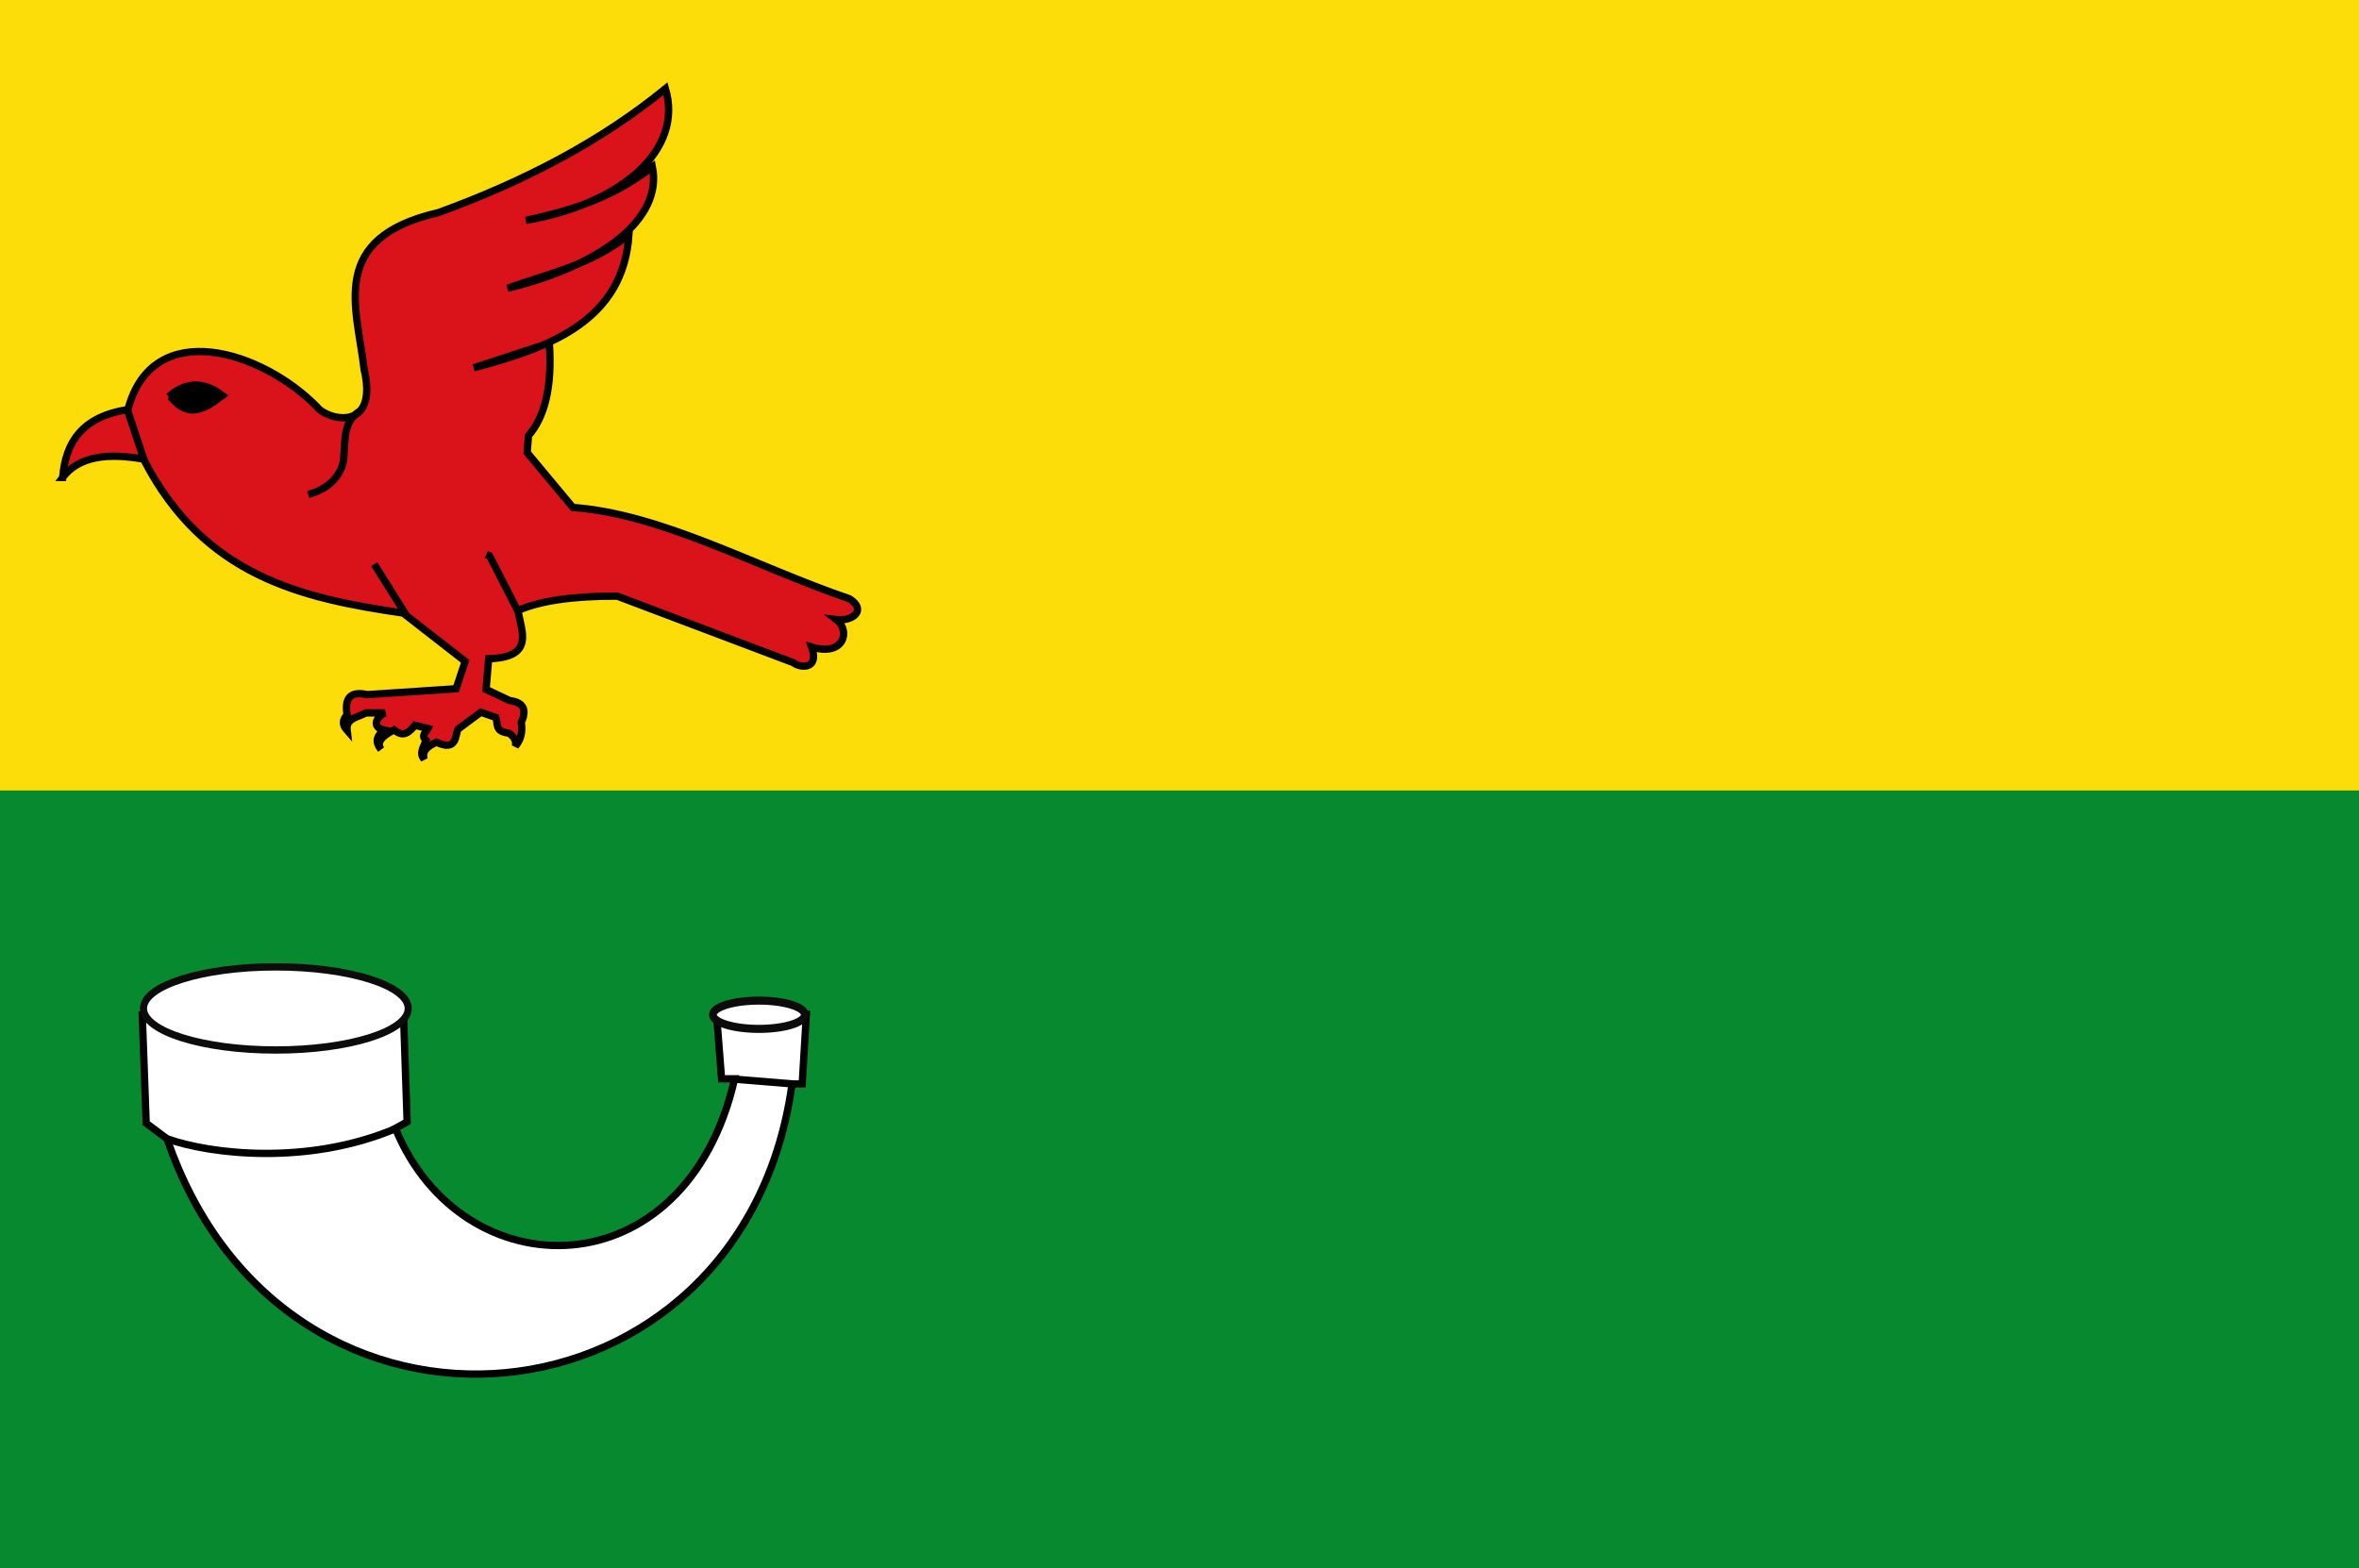
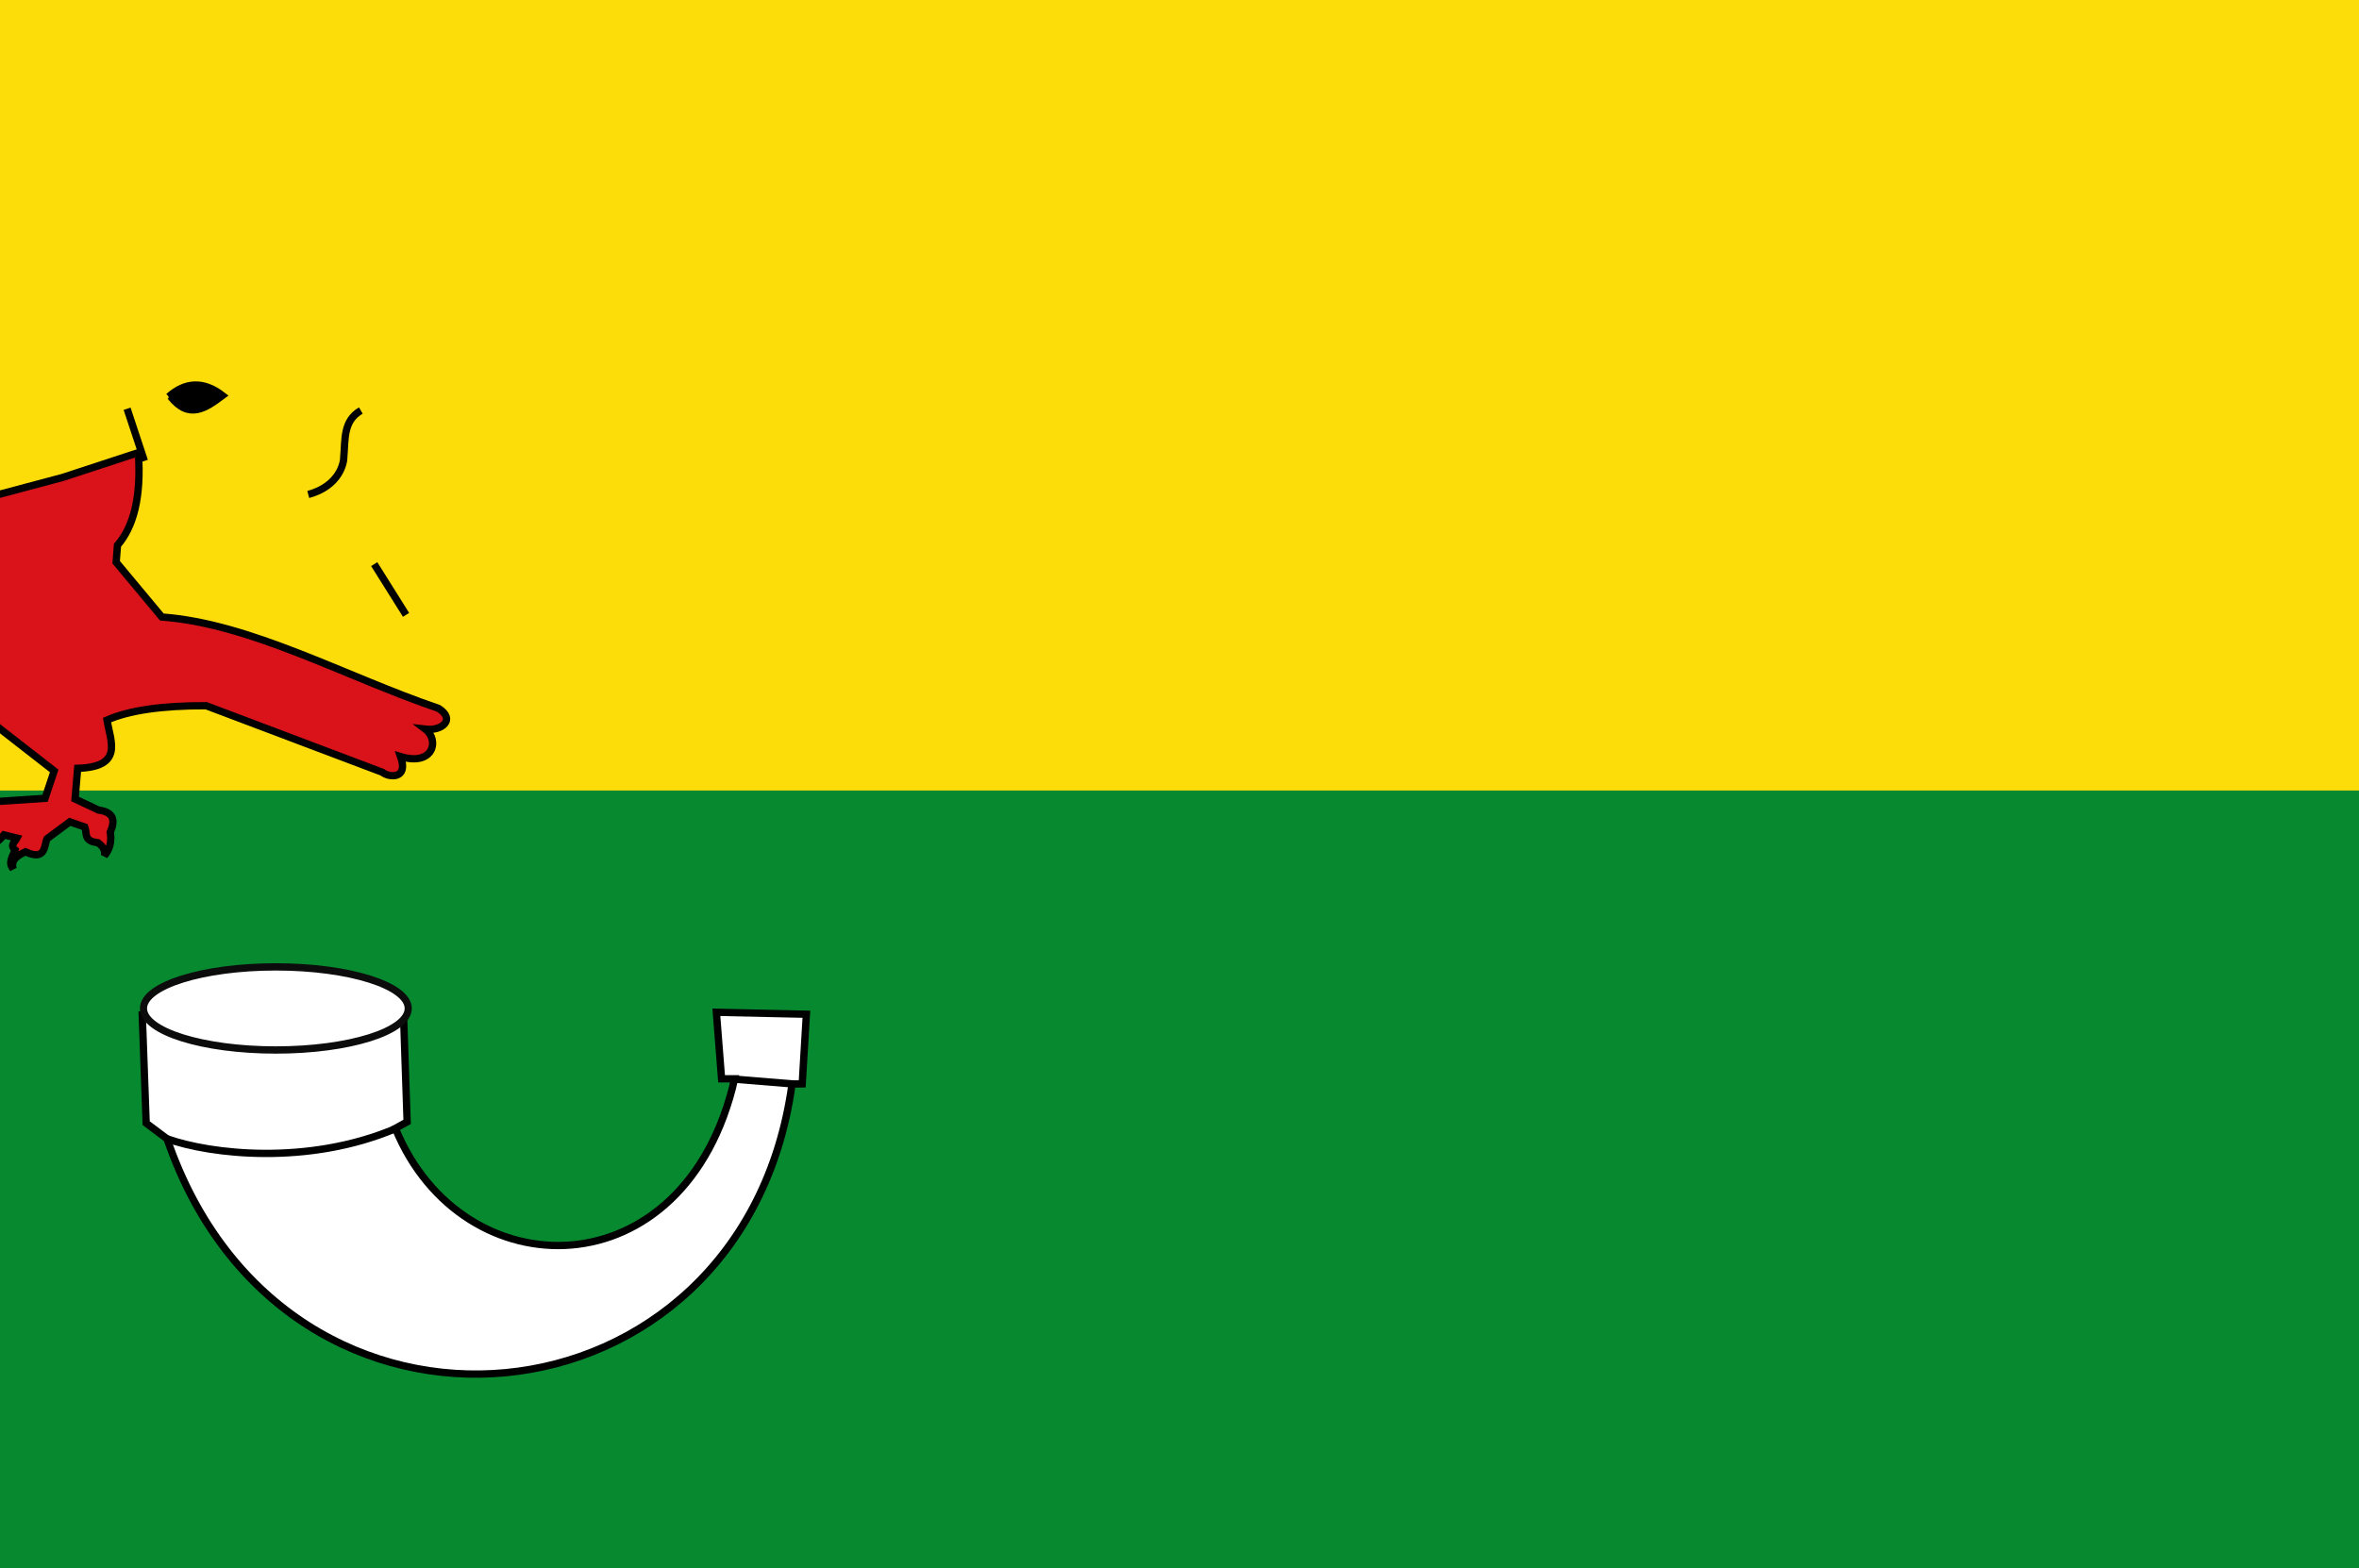
<svg xmlns="http://www.w3.org/2000/svg" xmlns:ns1="http://www.inkscape.org/namespaces/inkscape" xmlns:ns2="http://sodipodi.sourceforge.net/DTD/sodipodi-0.dtd" width="322.857" height="214.643" id="svg5044" version="1.1" ns1:version="0.48.4 r9939" ns2:docname="Nieuw document 38">
  <rect width="100%" height="100%" fill="#333333" stroke="none" />
  <defs id="defs5046" />
  <ns2:namedview id="base" pagecolor="#ffffff" bordercolor="#666666" borderopacity="1.0" ns1:pageopacity="0.0" ns1:pageshadow="2" ns1:zoom="1.4" ns1:cx="207.53076" ns1:cy="79.855087" ns1:document-units="px" ns1:current-layer="layer1" showgrid="false" fit-margin-top="0" fit-margin-left="0" fit-margin-right="0" fit-margin-bottom="0" ns1:window-width="1600" ns1:window-height="837" ns1:window-x="-8" ns1:window-y="-8" ns1:window-maximized="1" />
  <g ns1:label="Laag 1" ns1:groupmode="layer" id="layer1" transform="translate(-127.143,-267.898)">
    <rect style="fill:#fcdd09;fill-opacity:1;stroke:none" id="rect4841" width="322.857" height="108.214" x="127.143" y="267.898" />
    <rect style="fill:#078930;fill-opacity:1;stroke:none" id="rect4843" width="322.857" height="106.429" x="127.143" y="376.112" />
-     <path style="fill:#da121a;fill-opacity:1;stroke:#000000;stroke-width:1px;stroke-linecap:butt;stroke-linejoin:miter;stroke-opacity:1" d="m 135.721,333.25 c 0.386,-4.753 2.611,-8.329 8.929,-9.286 3.361,-12.821 18.411,-8.02 25.893,-0.357 1.395,1.824 8.465,3.529 6.429,-5.179 -0.97,-8.495 -4.999,-17.937 10.179,-21.429 11.908,-4.322 22.388,-9.872 31.071,-16.964 2.449,8.236 -5.7,15.716 -19.107,18.036 5.69,-1.268 11.397,-2.778 17.321,-7.321 1.446,7.227 -7.152,13.531 -19.821,16.607 5.577,-2.027 11.25,-3.097 16.607,-7.321 -0.791,11.599 -10.425,15.37 -21.25,18.214 l 10.357,-3.393 c 0.424,6.103 -0.663,10.145 -2.857,12.679 l -0.179,2.321 6.25,7.5 c 12.209,0.889 25.223,8.211 37.857,12.5 2.409,1.527 0.487,3.13 -1.786,2.857 1.964,1.491 1.095,5.109 -3.393,3.75 1.145,3.221 -1.704,2.838 -2.5,2.143 l -24.107,-9.107 c -6.042,-0.02 -10.56,0.637 -13.572,1.964 0.467,2.925 2.325,6.406 -4.018,6.607 l -0.357,4.196 3.214,1.518 c 2.187,0.283 2.267,1.496 1.607,3.036 0.216,1.335 -0.094,2.384 -0.804,3.214 0.139,-0.635 -0.106,-1.235 -0.893,-1.786 -2.015,-0.198 -1.457,-1.332 -1.786,-2.143 l -2.054,-0.714 -3.125,2.321 c -0.398,0.83 -0.111,3.122 -2.946,1.786 -1.078,0.503 -2.027,1.073 -1.696,2.321 -0.728,-0.863 -0.016,-1.726 0.268,-2.589 -0.767,-0.663 0.01,-1.097 0.268,-1.607 l -1.786,-0.446 c -0.767,0.928 -1.564,1.741 -2.857,0.625 -1.433,0.764 -2.517,1.582 -1.786,2.679 -1.005,-1.214 -0.372,-1.96 0.357,-2.679 -1.648,-0.367 -1.039,-1.751 0.178,-2.321 l -2.589,0 c -1.107,0.602 -2.801,0.722 -2.589,2.411 -0.765,-0.858 -0.576,-1.537 0,-2.143 -0.351,-2.116 0.268,-3.324 2.768,-2.768 l 12.143,-0.804 1.25,-3.75 -8.482,-6.607 c -13.848,-2.016 -27.301,-5.022 -35.536,-21.071 -4.858,-0.865 -8.826,-0.435 -11.071,2.5 z" id="path4999" ns1:connector-curvature="0" ns2:nodetypes="cccccccccccccccccccccccccccccccccccccccccccccccc" />
+     <path style="fill:#da121a;fill-opacity:1;stroke:#000000;stroke-width:1px;stroke-linecap:butt;stroke-linejoin:miter;stroke-opacity:1" d="m 135.721,333.25 l 10.357,-3.393 c 0.424,6.103 -0.663,10.145 -2.857,12.679 l -0.179,2.321 6.25,7.5 c 12.209,0.889 25.223,8.211 37.857,12.5 2.409,1.527 0.487,3.13 -1.786,2.857 1.964,1.491 1.095,5.109 -3.393,3.75 1.145,3.221 -1.704,2.838 -2.5,2.143 l -24.107,-9.107 c -6.042,-0.02 -10.56,0.637 -13.572,1.964 0.467,2.925 2.325,6.406 -4.018,6.607 l -0.357,4.196 3.214,1.518 c 2.187,0.283 2.267,1.496 1.607,3.036 0.216,1.335 -0.094,2.384 -0.804,3.214 0.139,-0.635 -0.106,-1.235 -0.893,-1.786 -2.015,-0.198 -1.457,-1.332 -1.786,-2.143 l -2.054,-0.714 -3.125,2.321 c -0.398,0.83 -0.111,3.122 -2.946,1.786 -1.078,0.503 -2.027,1.073 -1.696,2.321 -0.728,-0.863 -0.016,-1.726 0.268,-2.589 -0.767,-0.663 0.01,-1.097 0.268,-1.607 l -1.786,-0.446 c -0.767,0.928 -1.564,1.741 -2.857,0.625 -1.433,0.764 -2.517,1.582 -1.786,2.679 -1.005,-1.214 -0.372,-1.96 0.357,-2.679 -1.648,-0.367 -1.039,-1.751 0.178,-2.321 l -2.589,0 c -1.107,0.602 -2.801,0.722 -2.589,2.411 -0.765,-0.858 -0.576,-1.537 0,-2.143 -0.351,-2.116 0.268,-3.324 2.768,-2.768 l 12.143,-0.804 1.25,-3.75 -8.482,-6.607 c -13.848,-2.016 -27.301,-5.022 -35.536,-21.071 -4.858,-0.865 -8.826,-0.435 -11.071,2.5 z" id="path4999" ns1:connector-curvature="0" ns2:nodetypes="cccccccccccccccccccccccccccccccccccccccccccccccc" />
    <path style="fill:none;stroke:#000000;stroke-width:1px;stroke-linecap:butt;stroke-linejoin:miter;stroke-opacity:1" d="m 169.332,335.585 c 4.386,-1.194 4.893,-4.485 4.861,-5.114 0.218,-2.366 -0.116,-4.968 2.336,-6.377" id="path5001" ns1:connector-curvature="0" ns2:nodetypes="ccc" />
    <path style="fill:none;stroke:#000000;stroke-width:1px;stroke-linecap:butt;stroke-linejoin:miter;stroke-opacity:1" d="m 178.36,345.118 4.356,6.945" id="path5003" ns1:connector-curvature="0" />
-     <path style="fill:none;stroke:#000000;stroke-width:1px;stroke-linecap:butt;stroke-linejoin:miter;stroke-opacity:1" d="m 193.702,343.792 0.442,0.189 3.978,7.766" id="path5005" ns1:connector-curvature="0" />
    <path style="fill:none;stroke:#000000;stroke-width:1px;stroke-linecap:butt;stroke-linejoin:miter;stroke-opacity:1" d="m 144.538,323.852 2.366,7.143" id="path5007" ns1:connector-curvature="0" />
    <path style="fill:#000000;stroke:#000000;stroke-width:1px;stroke-linecap:butt;stroke-linejoin:miter;stroke-opacity:1" d="m 150.234,322.2 0.253,-0.032 c 2.531,3.232 4.818,1.576 7.103,-0.126 -2.579,-1.987 -5.029,-1.896 -7.355,0.158 z" id="path5009" ns1:connector-curvature="0" ns2:nodetypes="cccc" />
    <path style="fill:#ffffff;stroke:#000000;stroke-width:1px;stroke-linecap:butt;stroke-linejoin:miter;stroke-opacity:1" d="m 146.614,406.821 0.536,14.821 2.857,2.143 c 16.138,47.214 78.931,40.655 85.536,-7.5 l 1.393,-0.022 0.571,-9.531 -12.321,-0.268 0.714,9.107 1.786,0 c -6.671,29.264 -37.294,29.114 -46.429,6.786 l 1.607,-0.893 -0.536,-15.893 z" id="path5011" ns1:connector-curvature="0" ns2:nodetypes="ccccccccccccc" />
    <path ns2:type="arc" style="fill:#ffffff;fill-opacity:1;stroke:#0c0c0c;stroke-opacity:1" id="path5013" ns2:cx="-964.82196" ns2:cy="111.65762" ns2:rx="18.561554" ns2:ry="5.6821079" d="m -946.26,111.658 c 0,3.138 -8.31,5.682 -18.562,5.682 -10.251,0 -18.562,-2.544 -18.562,-5.682 0,-3.138 8.31,-5.682 18.562,-5.682 10.251,0 18.562,2.544 18.562,5.682 z" transform="matrix(0.976,0,0,1.001,1106.563,294.168)" />
-     <path ns2:type="arc" style="fill:#ffffff;fill-opacity:1;stroke:#0c0c0c;stroke-width:1.1;stroke-linejoin:miter;stroke-miterlimit:4;stroke-opacity:1;stroke-dasharray:none;stroke-dashoffset:0" id="path5015" ns2:cx="-897.80463" ns2:cy="112.13113" ns2:rx="6.5344243" ns2:ry="1.9256033" d="m -891.27,112.131 c 0,1.063 -2.926,1.926 -6.534,1.926 -3.609,0 -6.534,-0.862 -6.534,-1.926 0,-1.063 2.926,-1.926 6.534,-1.926 3.609,0 6.534,0.862 6.534,1.926 z" transform="matrix(0.963,0,0,1.005,1095.589,294.109)" />
    <path style="fill:none;stroke:#000000;stroke-width:1px;stroke-linecap:butt;stroke-linejoin:miter;stroke-opacity:1" d="m 149.918,423.752 c 6.122,2.191 19.454,3.679 31.346,-1.357" id="path5017" ns1:connector-curvature="0" ns2:nodetypes="cc" />
    <path style="fill:none;stroke:#000000;stroke-width:1px;stroke-linecap:butt;stroke-linejoin:miter;stroke-opacity:1" d="m 227.596,415.616 8.214,0.67" id="path5019" ns1:connector-curvature="0" />
  </g>
</svg>